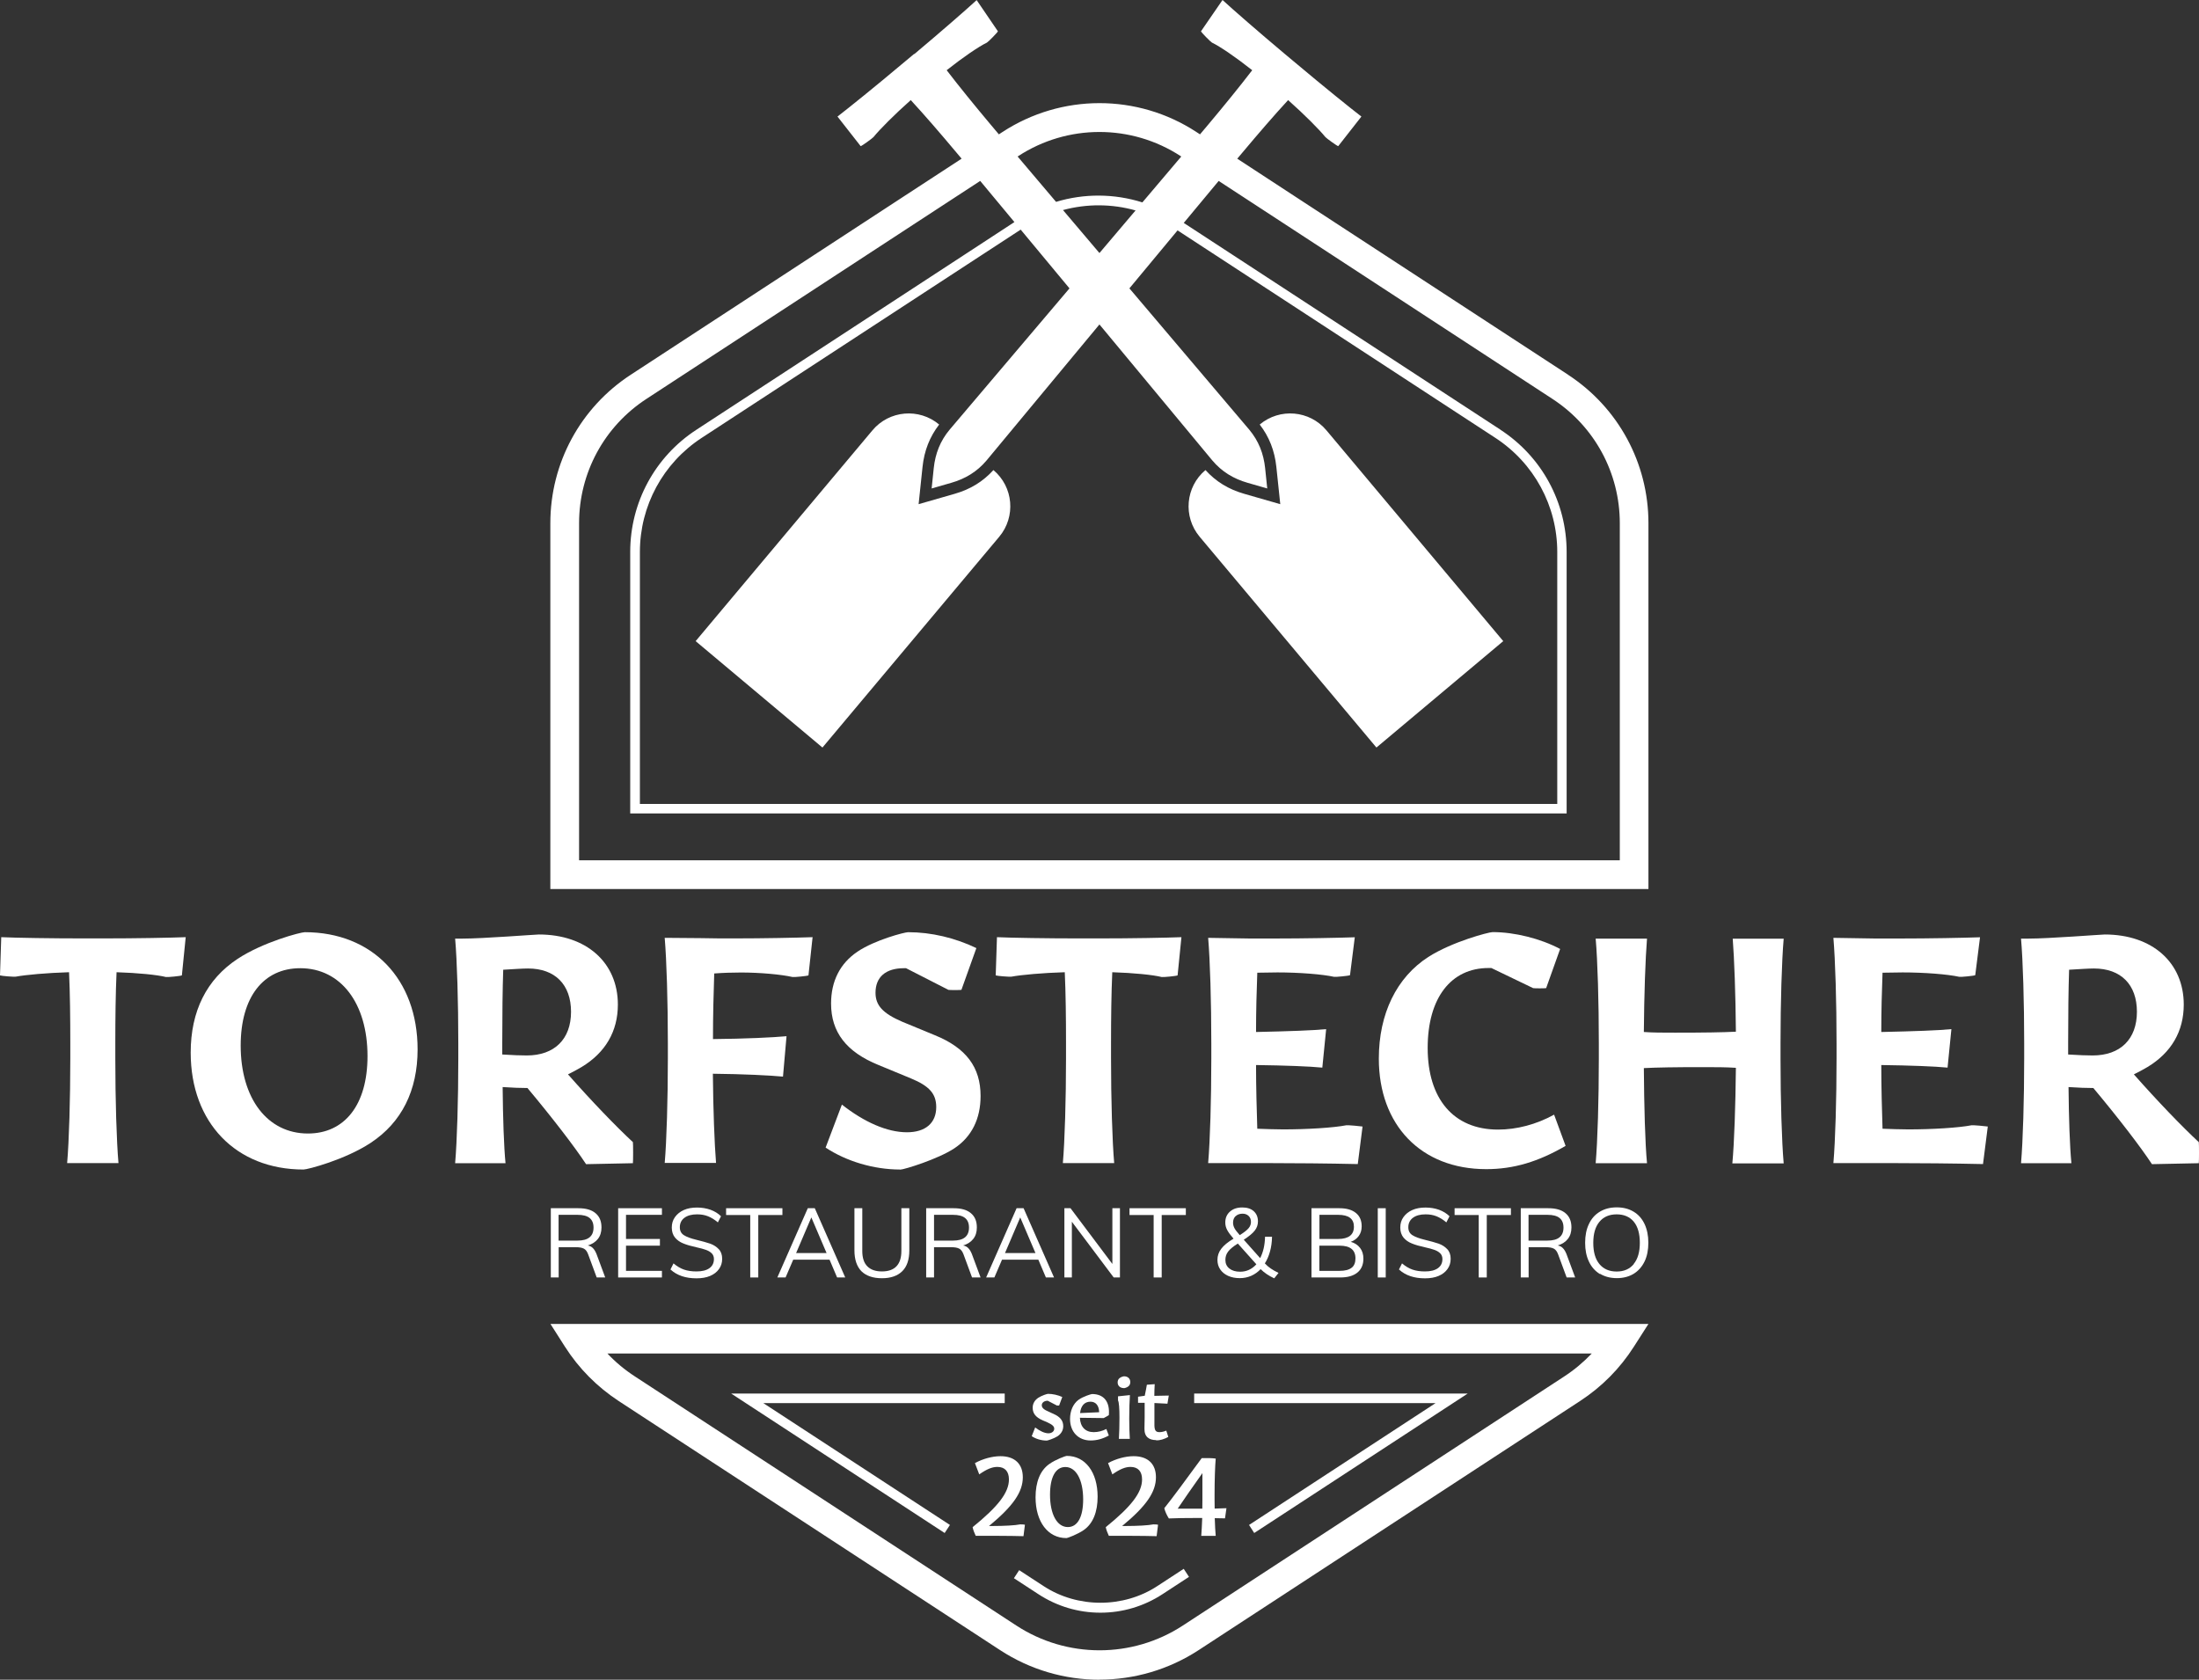
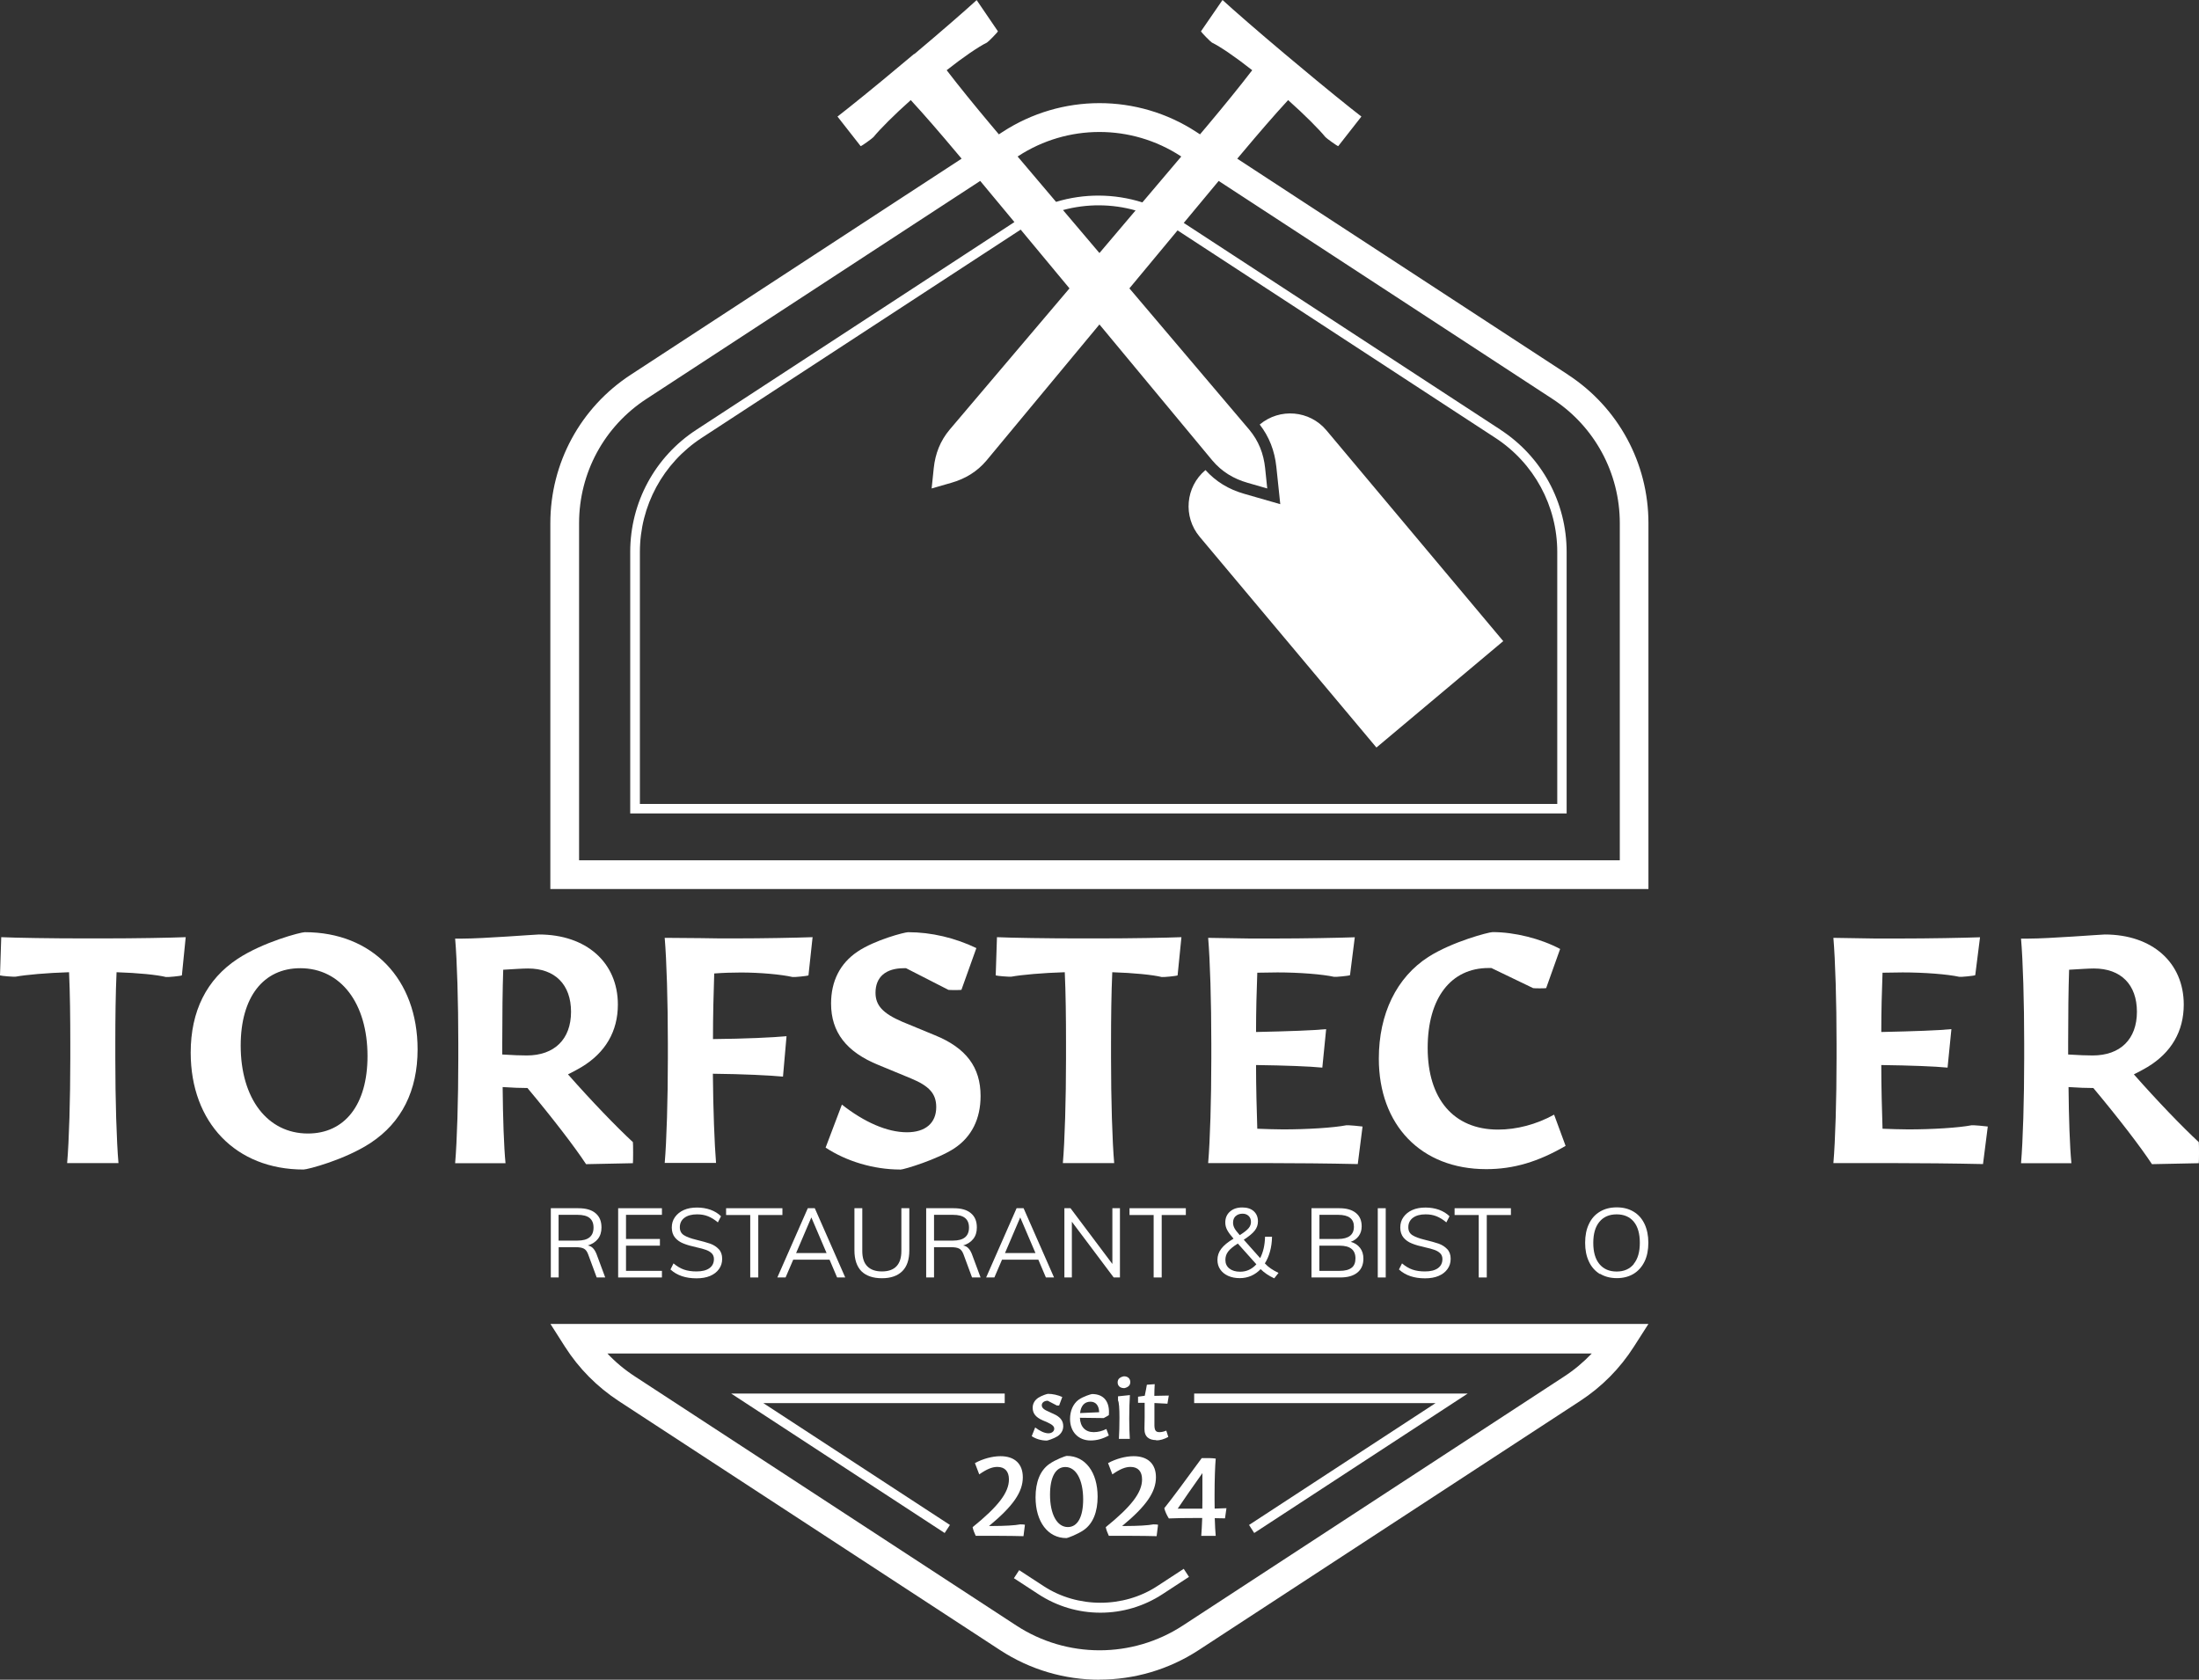
<svg xmlns="http://www.w3.org/2000/svg" id="a" width="229.592" height="175.38" viewBox="0 0 229.592 175.38">
  <rect x="0" y="0" width="229.592" height="175.38" fill="#333333" stroke="none" />
  <path d="M58.98,140.6c1.46,2.29,3.36,4.2,5.63,5.69l39.81,26c3.15,2.06,6.77,3.09,10.38,3.09l-.02-.01c3.61,0,7.23-1.03,10.38-3.09l39.81-26c2.28-1.49,4.17-3.4,5.63-5.69l1.51-2.36H57.47l1.51,2.37ZM166.19,141.32c-.86.9-1.82,1.71-2.88,2.4l-39.81,26c-5.28,3.45-12.11,3.45-17.39,0l-39.81-26c-1.06-.69-2.03-1.49-2.88-2.4h102.77Z" fill="#fff" />
  <path d="M172.11,54.63c0-6.27-3.14-12.07-8.39-15.5h.01l-27.45-17.92-7.101-4.641.521-.619c1.66-1.98,3.35-3.94,4.79-5.5,1.71,1.52,3.24,3.06,3.89,3.86.11.13,1.2.92,1.34.95l2.42-3.09c-1.22-.94-4.02-3.2-6.67-5.43l-1.33-1.11c-2.75-2.31-5.37-4.59-6.5-5.63l-2.25,3.27c.06.14,1,1.1,1.15,1.18.85.41,2.48,1.52,4.2,2.88-1.31,1.71-2.94,3.71-4.56,5.64l-.891,1.058-.38-.248c-6.15-4.02-14.09-4.01-20.24,0l-.38.248-.89-1.058c-1.62-1.93-3.25-3.93-4.56-5.64,1.72-1.36,3.35-2.47,4.2-2.88.15-.08,1.09-1.04,1.15-1.18L101.97.01c-1.13,1.04-3.75,3.32-6.5,5.63l-.03-.01-1.33,1.11c-2.65,2.23-5.45,4.49-6.67,5.43l2.42,3.09c.14-.03,1.23-.82,1.34-.95.65-.8,2.18-2.34,3.89-3.86,1.44,1.56,3.13,3.52,4.79,5.5l.519.617-5.919,3.863-28.63,18.7c-5.25,3.43-8.39,9.22-8.39,15.5v38.19h114.65v-38.19ZM123.27,16.3l.063.041c-1.051,1.241-2.452,2.894-4.06,4.791-2.93-.925-6.075-.946-9.013-.055-1.588-1.873-2.973-3.508-4.014-4.736l.063-.041c5.15-3.36,11.81-3.36,16.96,0ZM111.662,30.108c-6.346,7.483-12.512,14.752-12.512,14.752-.98,1.17-1.5,2.5-1.66,4.02l-.22,2.12,2.05-.59c1.47-.42,2.69-1.16,3.68-2.33,0,0,5.728-6.903,11.79-14.205,6.062,7.301,11.79,14.205,11.79,14.205.99,1.17,2.21,1.91,3.68,2.33l2.05.59-.22-2.12c-.16-1.52-.68-2.85-1.66-4.02,0,0-6.166-7.268-12.512-14.752,1.774-2.137,3.495-4.209,5.028-6.054l5.494,3.586,27.69,18.08c4.04,2.64,6.46,7.1,6.46,11.92v26.3h-95.78v-26.3c0-4.83,2.41-9.28,6.45-11.92l27.69-18.08,5.617-3.666c1.55,1.865,3.295,3.966,5.095,6.135ZM110.985,21.932c2.482-.67,5.103-.659,7.577.039-1.186,1.399-2.459,2.9-3.772,4.449-1.325-1.563-2.609-3.077-3.805-4.487ZM169.12,89.82H60.46v-35.19c0-5.26,2.63-10.11,7.03-12.98l27.88-18.21,6.971-4.55c.902,1.084,2.13,2.561,3.571,4.296l-5.223,3.414-27.98,18.27c-4.33,2.82-6.91,7.6-6.91,12.76v27.3h97.77v-27.3c0-5.17-2.58-9.94-6.91-12.76h.01l-27.86-18.19-5.216-3.405c1.472-1.772,2.728-3.283,3.645-4.384l6.971,4.55,27.88,18.21c4.4,2.87,7.03,7.73,7.03,12.98v35.19Z" fill="#fff" />
  <polygon points="99.18 159.22 79.7 146.5 104.9 146.5 104.9 145.5 76.34 145.5 98.63 160.06 99.18 159.22" fill="#fff" />
  <polygon points="130.41 159.22 130.95 160.06 153.24 145.5 124.68 145.5 124.68 146.5 149.88 146.5 130.41 159.22" fill="#fff" />
  <path d="M120.82,165.61c-3.53,2.31-8.32,2.31-11.85,0l-2.56-1.67-.55.84,2.56,1.67c1.93,1.26,4.16,1.93,6.47,1.93h.01c2.3,0,4.54-.67,6.47-1.93l2.77-1.81-.55-.84-2.77,1.81Z" fill="#fff" />
-   <path d="M91.09,44.93l-18.46,22.01,13.24,11.11,18.46-22.01c1.75-2.09,1.48-5.21-.61-6.96-1.08,1.19-2.4,2.01-4.05,2.48l-3.76,1.08.41-3.9c.18-1.69.75-3.14,1.74-4.42h-.01c-2.09-1.75-5.21-1.48-6.96.61Z" fill="#fff" />
  <path d="M143.71,78.05l13.24-11.11-18.46-22.01c-1.75-2.09-4.87-2.36-6.96-.61h-.01c.99,1.28,1.56,2.73,1.74,4.42l.41,3.9-3.76-1.08c-1.65-.47-2.97-1.29-4.05-2.48-2.09,1.75-2.36,4.87-.61,6.96l18.46,22.01Z" fill="#fff" />
  <path d="M62.8,128.16c0-.65-.2-1.14-.62-1.49-.41-.35-1.01-.52-1.79-.52h-2.88v7.23h.82v-3.16h1.81c.35,0,.63.05.82.15.19.1.34.3.45.6l.89,2.41h.89l-.91-2.45c-.11-.27-.23-.47-.38-.62-.15-.15-.33-.24-.54-.27.47-.14.82-.37,1.07-.69s.37-.72.37-1.19ZM60.3,129.53h-1.98v-2.69h1.98c.57,0,.99.11,1.26.33.27.22.41.55.41,1,0,.91-.56,1.36-1.67,1.36Z" fill="#fff" />
  <polygon points="69.11 126.84 69.11 126.15 64.54 126.15 64.54 133.38 69.11 133.38 69.11 132.69 65.36 132.69 65.36 130.06 68.9 130.06 68.9 129.36 65.36 129.36 65.36 126.84 69.11 126.84" fill="#fff" />
  <path d="M74.07,132.41c-.32.23-.77.34-1.35.34-.49,0-.93-.06-1.3-.19-.38-.13-.74-.35-1.1-.65l-.32.64.02.01c.67.61,1.57.91,2.7.91.54,0,1.02-.08,1.42-.25.4-.17.71-.41.93-.72.22-.31.33-.65.33-1.07s-.12-.76-.36-1.01-.53-.44-.89-.57c-.36-.12-.85-.26-1.47-.41-.58-.14-1-.3-1.28-.48-.28-.18-.42-.45-.42-.82,0-.42.16-.75.48-.99.32-.24.76-.36,1.32-.36.41,0,.79.06,1.14.2.35.14.69.35,1.03.64l.33-.64c-.3-.3-.67-.52-1.1-.68-.43-.15-.9-.23-1.4-.23-.53,0-.99.08-1.39.26-.4.18-.7.43-.92.74-.22.31-.33.66-.33,1.09s.12.78.34,1.05c.22.26.51.47.87.61.36.15.82.28,1.37.4.41.09.74.18.99.27.25.09.45.21.6.36.15.15.23.35.23.59,0,.41-.15.73-.47.96Z" fill="#fff" />
  <polygon points="79.17 133.38 79.17 126.86 81.69 126.86 81.69 126.15 75.81 126.15 75.81 126.86 78.33 126.86 78.33 133.38 79.17 133.38" fill="#fff" />
  <path d="M82.82,131.52h3.79l.79,1.86h.85l-3.18-7.23h-.73l-3.18,7.23h.86l.8-1.86ZM84.71,127.11l1.59,3.72h-3.18l1.59-3.72Z" fill="#fff" />
  <path d="M94.21,132.72c.49-.49.73-1.21.73-2.17v-4.4h-.83v4.47c0,.7-.17,1.23-.51,1.59-.34.36-.85.54-1.52.54s-1.18-.18-1.53-.54c-.35-.35-.52-.89-.52-1.59v-4.47h-.82v4.4c0,.957.249,1.685.726,2.175.49.487,1.217.735,2.144.735s1.64-.25,2.13-.74Z" fill="#fff" />
  <polygon points="89.94 132.73 89.936 132.725 89.93 132.72 89.94 132.73" fill="#fff" />
  <path d="M101.99,128.16c0-.65-.2-1.14-.62-1.49-.41-.35-1.01-.52-1.79-.52h-2.88v7.23h.82v-3.16h1.81c.35,0,.63.05.82.15.19.1.34.3.45.6l.89,2.41h.89l-.91-2.45c-.11-.27-.23-.47-.38-.62-.15-.15-.33-.24-.54-.27.47-.14.82-.37,1.07-.69s.37-.72.37-1.19ZM99.5,129.53h-1.98v-2.69h1.98c.57,0,.99.11,1.26.33.27.22.41.55.41,1,0,.91-.56,1.36-1.67,1.36Z" fill="#fff" />
  <path d="M102.96,133.38h.86l.8-1.86h3.79l.79,1.86h.85l-3.18-7.23h-.73l-3.18,7.23ZM108.11,130.83h-3.18l1.59-3.72,1.59,3.72Z" fill="#fff" />
  <polygon points="116.14 131.97 111.77 126.15 111.13 126.15 111.13 133.38 111.91 133.38 111.91 127.56 116.28 133.38 116.93 133.38 116.93 126.15 116.14 126.15 116.14 131.97" fill="#fff" />
  <polygon points="121.29 133.38 121.29 126.86 123.81 126.86 123.81 126.15 117.93 126.15 117.93 126.86 120.45 126.86 120.45 133.38 121.29 133.38" fill="#fff" />
  <path d="M127.51,130.38c-.27.35-.4.74-.4,1.17,0,.38.1.71.29.99.2.29.47.51.82.67.35.16.76.24,1.22.24.43,0,.82-.08,1.19-.24.37-.16.7-.4.99-.7.38.38.86.7,1.42.96l.45-.57h-.01c-.59-.28-1.07-.6-1.42-.99.23-.36.41-.78.54-1.25.13-.47.2-.98.21-1.53h-.73c-.02.87-.19,1.61-.51,2.23l-1.71-1.92c.55-.36.93-.67,1.15-.96.22-.28.33-.6.33-.96,0-.44-.15-.8-.44-1.06-.29-.26-.69-.39-1.19-.39-.54,0-.96.14-1.29.43-.33.29-.49.67-.49,1.14,0,.27.06.52.19.77s.35.55.67.92c-.59.35-1.02.7-1.28,1.05ZM128.74,127.66c0-.29.09-.52.27-.69v.01c.18-.17.42-.26.72-.26.26,0,.48.08.64.24.16.15.24.36.24.62,0,.24-.08.46-.25.66s-.47.44-.92.72c-.28-.32-.47-.56-.56-.74-.09-.18-.14-.36-.14-.56ZM128.23,130.67c.2-.26.54-.54,1.01-.83l1.93,2.16h.01c-.47.52-1.04.78-1.7.78-.47,0-.84-.11-1.12-.33-.28-.22-.42-.52-.42-.9,0-.33.09-.62.29-.88Z" fill="#fff" />
  <path d="M141.72,132.87c.42-.34.63-.83.63-1.46,0-.44-.12-.82-.35-1.12l-.01-.01c-.23-.3-.55-.5-.96-.62.36-.13.64-.34.84-.62.2-.28.3-.61.3-1,0-.61-.2-1.07-.61-1.4-.41-.33-.98-.49-1.72-.49h-2.91v7.23h3.01c.77,0,1.36-.17,1.78-.51ZM137.76,126.84h1.95c1.1,0,1.65.41,1.65,1.24,0,.42-.14.75-.42.96-.28.21-.69.32-1.23.32h-1.95v-2.52ZM137.75,132.69v-2.63h2.11c1.11,0,1.66.44,1.66,1.33,0,.44-.13.77-.4.98h-.01c-.26.21-.68.32-1.25.32h-2.11Z" fill="#fff" />
  <rect x="143.85" y="126.15" width=".83" height="7.23" fill="#fff" />
  <path d="M150.13,132.41c-.32.23-.77.34-1.35.34-.49,0-.93-.06-1.3-.19-.38-.13-.74-.35-1.1-.65l-.32.64.02.01c.67.61,1.57.91,2.7.91.54,0,1.02-.08,1.42-.25.4-.17.71-.41.93-.72.22-.31.33-.65.33-1.07s-.12-.76-.36-1.01-.53-.44-.89-.57c-.36-.12-.85-.26-1.47-.41-.58-.14-1-.3-1.28-.48-.28-.18-.42-.45-.42-.82,0-.42.16-.75.48-.99s.76-.36,1.32-.36c.41,0,.79.06,1.14.2.35.14.69.35,1.03.64l.33-.64c-.3-.3-.67-.52-1.1-.68-.43-.15-.9-.23-1.4-.23-.53,0-.99.08-1.39.26-.4.18-.7.43-.92.74-.22.31-.33.66-.33,1.09s.12.78.34,1.05c.22.26.51.47.87.61.36.15.82.28,1.37.4.41.09.74.18.99.27.25.09.45.21.6.36.15.15.23.35.23.59,0,.41-.15.73-.47.96Z" fill="#fff" />
  <polygon points="155.23 133.38 155.23 126.86 157.75 126.86 157.75 126.15 151.87 126.15 151.87 126.86 154.39 126.86 154.39 133.38 155.23 133.38" fill="#fff" />
-   <path d="M159.6,130.22h1.81c.35,0,.63.05.82.15.19.1.34.3.45.6l.89,2.41h.89l-.91-2.45c-.11-.27-.23-.47-.38-.62-.15-.15-.33-.24-.54-.27.47-.14.82-.37,1.07-.69s.37-.72.37-1.19c0-.65-.2-1.14-.62-1.49-.41-.35-1.01-.52-1.79-.52h-2.88v7.23h.82v-3.16ZM159.59,126.84h1.98c.57,0,.99.11,1.26.33.27.22.41.55.41,1,0,.91-.56,1.36-1.67,1.36h-1.98v-2.69Z" fill="#fff" />
  <path d="M165.9,131.73c.26.56.65.99,1.14,1.29l.02-.02c.5.3,1.08.45,1.75.45s1.25-.15,1.75-.45c.49-.3.87-.73,1.14-1.28.27-.55.4-1.22.4-1.97s-.14-1.41-.4-1.96c-.27-.56-.64-.98-1.14-1.28s-1.08-.45-1.76-.45-1.26.15-1.76.45-.88.72-1.14,1.28c-.27.55-.4,1.21-.4,1.97s.13,1.41.4,1.97ZM166.99,127.57c.43-.52,1.03-.78,1.8-.78s1.37.26,1.79.77c.42.51.63,1.25.63,2.2s-.21,1.69-.64,2.21l.01.01c-.43.52-1.02.78-1.79.78s-1.37-.26-1.8-.78c-.43-.52-.64-1.26-.64-2.21s.21-1.68.64-2.2Z" fill="#fff" />
  <path d="M8.88,97.98c-3.53,0-7.19-.06-8.75-.13l-.13,3.99c.13.06,1.49.17,1.66.13,1.03-.19,3.22-.39,5.55-.46.1,2.16.13,4.79.13,7.42v1.6c0,4.22-.13,8.62-.33,10.91h5.36c-.2-2.27-.33-6.62-.33-10.95v-1.6c0-2.56.03-5.18.13-7.38,2.23.07,4.23.27,5.16.5.16.03,1.53-.1,1.66-.17l.4-3.99c-1.57.06-5.09.13-8.75.13h-1.76Z" fill="#fff" />
  <path d="M31.82,97.33c-.43,0-4.36,1.03-7.02,2.79-3.23,2.13-4.89,5.46-4.89,9.78,0,7.32,4.73,12.21,11.78,12.21.43,0,4.36-1.03,7.02-2.79,3.23-2.13,4.89-5.46,4.89-9.75,0-7.35-4.73-12.24-11.78-12.24ZM32.15,118.35c-4.23,0-7.02-3.66-7.02-9.18,0-5.09,2.39-8.08,6.22-8.08,4.23,0,7.02,3.66,7.02,9.18,0,5.09-2.39,8.08-6.22,8.08Z" fill="#fff" />
  <path d="M61.19,121.55l4.89-.1c.03-.14.03-2.07,0-2.2-1.727-1.597-4.321-4.291-6.778-7.076.495-.238.952-.496,1.418-.764,2.49-1.5,3.79-3.73,3.79-6.52,0-4.39-3.29-7.32-8.25-7.32-.33,0-5.85.43-7.98.43h-.76c.2,2.26.33,6.62.33,10.94v1.6c0,4.22-.13,8.62-.33,10.91h5.26c-.17-1.73-.27-4.72-.3-7.95,1.03.07,1.92.1,2.59.1,2.56,3.06,4.92,6.12,6.12,7.95ZM52.44,110.1v-1.2c0-2.99.03-5.59.1-7.65,1.03-.06,2.02-.13,2.59-.13,2.83,0,4.49,1.69,4.49,4.52,0,2.86-1.73,4.56-4.62,4.56-.56,0-1.53-.03-2.56-.1Z" fill="#fff" />
  <path d="M69.4,121.44c0-.006,0-.014.002-.02h-.002v.02Z" fill="#fff" />
  <path d="M82.12,108.19c-1.39.13-4.32.27-7.68.3,0-2.39.06-4.82.13-6.85.93-.07,1.89-.1,2.79-.1,2,0,4.19.2,5.39.47.16.03,1.53-.1,1.66-.17l.43-3.99c-1.73.06-5.13.13-8.22.13-1.1,0-2.26,0-3.49-.03l-3.73-.03c.2,2.33.33,6.69.33,11.01v1.6c0,4.209-.129,8.595-.328,10.89h5.358c-.16-1.96-.3-5.55-.33-9.31,3.13.03,5.96.17,7.32.3l.37-4.22Z" fill="#fff" />
  <path d="M97.59,108.08l-3.39-1.4c-2.02-.87-2.79-1.7-2.79-3.03,0-1.63,1.06-2.56,2.96-2.56h.23l4.42,2.26c.13.03,1.23.03,1.36,0l1.56-4.36c-2.2-1.06-4.69-1.66-7.12-1.66-.37,0-3.46.8-5.29,2.03-1.83,1.23-2.76,3.09-2.76,5.42,0,2.99,1.6,5.06,4.96,6.42l3.39,1.4c1.9.79,2.63,1.59,2.63,2.99,0,1.67-1.13,2.63-3.06,2.63-2.07,0-4.46-1.06-6.79-2.89l-1.7,4.49c2.16,1.43,5.02,2.29,7.78,2.29l.01.01c.4,0,3.96-1.1,5.66-2.23,1.8-1.2,2.73-3.07,2.73-5.46,0-2.99-1.5-5.02-4.79-6.35Z" fill="#fff" />
  <path d="M116.13,101.51c2.23.07,4.23.27,5.16.5.16.03,1.53-.1,1.66-.17l.4-3.99c-1.57.06-5.09.13-8.75.13h-1.76c-3.53,0-7.19-.06-8.75-.13l-.13,3.99c.13.06,1.49.17,1.66.13,1.03-.19,3.22-.39,5.55-.46.1,2.16.13,4.79.13,7.42v1.6c0,4.22-.13,8.62-.33,10.91h5.36c-.2-2.27-.33-6.62-.33-10.95v-1.6c0-2.56.03-5.18.13-7.38Z" fill="#fff" />
  <path d="M141.76,121.55l.5-3.93c-.14-.03-1.53-.16-1.7-.13-1.34.26-4.1.43-6.59.43-.87,0-1.8-.04-2.7-.07-.06-1.96-.13-4.29-.13-6.65,3.03.04,5.66.14,6.92.27l.4-4.02c-1.2.13-3.99.23-7.32.3,0-2.2.06-4.33.13-6.19.7,0,1.43-.03,2.1-.03,2.29,0,4.69.19,5.92.46.16.03,1.53-.1,1.66-.17l.5-3.96c-1.73.06-5.26.13-8.45.13h-2.5l-4.36-.07c.2,2.33.33,6.69.33,11.01v1.6c0,4.22-.13,8.62-.33,10.91h6.39c2.46,0,6.12.03,9.21.1l.02.01Z" fill="#fff" />
  <path d="M162.26,116.38c-1.86,1.03-3.92,1.56-5.85,1.56-4.69,0-7.35-3.26-7.35-8.52s2.46-8.35,6.35-8.35h.3l4.36,2.1c.13.03,1.23.03,1.36,0l1.46-4.09c-2.06-1.09-4.76-1.76-7.05-1.76-.4,0-4.22,1-6.72,2.6-3.3,2.13-5.16,5.92-5.16,10.61,0,6.92,4.39,11.54,11.21,11.54h.01c2.86,0,5.42-.77,8.28-2.43l-1.2-3.26Z" fill="#fff" />
-   <path d="M186.23,98.01h-5.32c.16,2.06.3,5.82.33,9.71-1.46.07-3.29.1-6.35.1-1.4,0-2.26,0-3.26-.07.03-3.86.16-7.65.33-9.75h-5.36c.2,2.26.33,6.62.33,10.94v1.6c0,4.22-.13,8.62-.33,10.91h5.36c-.2-2.097-.3-5.947-.33-9.93,1.428-.07,3.196-.1,6.08-.1,1.5,0,2.43,0,3.53.07-.04,3.93-.17,7.85-.37,9.98h5.36c-.2-2.27-.33-6.62-.33-10.95v-1.6c0-4.22.13-8.62.33-10.91Z" fill="#fff" />
  <path d="M205.84,117.49c-1.34.26-4.1.43-6.59.43-.87,0-1.8-.04-2.7-.07-.06-1.96-.13-4.29-.13-6.65,3.03.04,5.66.14,6.92.27l.4-4.02c-1.2.13-3.99.23-7.32.3,0-2.2.06-4.33.13-6.19.7,0,1.43-.03,2.1-.03,2.29,0,4.69.19,5.92.46.16.03,1.53-.1,1.66-.17l.5-3.96c-1.73.06-5.26.13-8.45.13h-2.5l-4.36-.07c.2,2.33.33,6.69.33,11.01v1.6c0,4.22-.13,8.62-.33,10.91h6.39c2.46,0,6.12.03,9.21.1l.02.01.5-3.93c-.14-.03-1.53-.16-1.7-.13Z" fill="#fff" />
  <path d="M229.57,119.25c-1.727-1.597-4.321-4.291-6.778-7.076.495-.238.952-.496,1.418-.764,2.49-1.5,3.79-3.73,3.79-6.52,0-4.39-3.29-7.32-8.25-7.32-.33,0-5.85.43-7.98.43h-.76c.2,2.26.33,6.62.33,10.94v1.6c0,4.22-.13,8.62-.33,10.91h5.26c-.17-1.73-.27-4.72-.3-7.95,1.03.07,1.92.1,2.59.1,2.56,3.06,4.92,6.12,6.12,7.95l4.89-.1c.03-.14.03-2.07,0-2.2ZM218.49,110.2c-.56,0-1.53-.03-2.56-.1v-1.2c0-2.99.03-5.59.1-7.65,1.03-.06,2.02-.13,2.59-.13,2.83,0,4.49,1.69,4.49,4.52,0,2.86-1.73,4.56-4.62,4.56Z" fill="#fff" />
  <path d="M109.46,149.65c-.41,0-.91-.25-1.38-.61l-.36.91c.43.29,1,.46,1.57.46.09,0,.73-.2,1.14-.46.37-.26.58-.61.58-1.04,0-.58-.32-.98-1.02-1.29l-.49-.22c-.5-.22-.73-.4-.73-.68s.27-.47.62-.47l.96.5h.23l.33-.89c-.44-.2-.99-.33-1.49-.33-.08,0-.63.16-1.03.42-.37.26-.57.6-.57,1.04,0,.59.33.99,1.03,1.3l.49.21c.5.23.73.41.73.67,0,.28-.26.48-.61.48Z" fill="#fff" />
  <path d="M113.87,150.4c.65,0,1.26-.17,1.9-.52l-.26-.68c-.42.22-.88.33-1.32.33-.87,0-1.4-.55-1.44-1.5l2.49.03.53-.3c.13-1.39-.51-2.21-1.75-2.21-.08,0-.9.24-1.41.6-.59.44-.89,1.19-.89,2,0,1.35.87,2.25,2.15,2.25ZM113.85,146.35c.56,0,.89.4.91,1.1l-1.99.09c.07-.75.46-1.19,1.08-1.19Z" fill="#fff" />
  <path d="M116.73,145.79v.43c.1.17.15.83.15,1.8,0,.69-.02,1.69-.06,2.21h1.14c-.03-.5-.06-1.32-.06-2.1,0-.94.03-1.91.07-2.47l-1.24.13Z" fill="#fff" />
  <path d="M117.34,144.93v.01c.05,0,.3-.05.47-.19.13-.1.2-.25.2-.45,0-.36-.26-.6-.65-.6-.05,0-.3.05-.47.19-.13.1-.2.25-.2.45,0,.35.26.59.65.59Z" fill="#fff" />
  <path d="M119.51,148c0,.29-.02.75-.02,1.16-.02.87.5,1.2,1.22,1.2l.01.03c.41,0,.81-.12,1.26-.36l-.21-.66c-.24.1-.49.16-.71.16-.38,0-.51-.17-.53-.67v-2.37l1.36.07.14-.85-1.51.03c0-.41.02-.89.04-1.22l-.82.06c-.04.25-.12.7-.22,1.15l-.7.1v.64h.69v1.53Z" fill="#fff" />
  <path d="M101.79,152.76l.45,1.18c.8-.56,1.36-.78,1.89-.78.79,0,1.21.47,1.21,1.31,0,1.36-1.11,2.81-3.79,4.98.05.27.19.63.32.9h1.69c1.58,0,2.84.03,3.29.04h.01l.15-1.19c-.05-.03-.44-.05-.5-.04-.48.1-1.61.17-2.93.17h-.32c2.52-2.08,3.53-3.55,3.53-5.09,0-1.39-.84-2.2-2.33-2.2-.85,0-1.84.27-2.67.72Z" fill="#fff" />
  <path d="M108.12,156.33c0,2.56,1.29,4.26,3.21,4.26.16,0,1.2-.41,1.81-.83.99-.68,1.46-1.92,1.46-3.49,0-2.56-1.29-4.26-3.21-4.26-.16,0-1.2.4-1.81.83-.99.68-1.46,1.92-1.46,3.49ZM111.23,153.17c1.12,0,1.86,1.34,1.86,3.38,0,1.83-.58,2.89-1.6,2.89-1.13,0-1.86-1.34-1.86-3.38,0-1.83.58-2.89,1.6-2.89Z" fill="#fff" />
  <path d="M116.14,153.94c.8-.56,1.36-.78,1.89-.78.79,0,1.21.47,1.21,1.31,0,1.36-1.11,2.81-3.79,4.98.05.27.19.63.32.9h1.69c1.58,0,2.84.03,3.29.04h.01l.15-1.19c-.05-.03-.44-.05-.5-.04-.48.1-1.61.17-2.93.17h-.32c2.52-2.08,3.53-3.55,3.53-5.09,0-1.39-.84-2.2-2.33-2.2-.85,0-1.84.27-2.67.72l.45,1.18Z" fill="#fff" />
  <path d="M126.81,156.59v-.56c0-1.46.05-2.98.12-3.74-.4-.06-.97-.06-1.46-.05-1.64,2.25-3.19,4.34-3.91,5.23.09.37.29.78.47,1.06v.01c.65-.03,1.68-.05,3.11-.05h.38c-.03.75-.06,1.43-.1,1.87h1.51c-.04-.44-.08-1.1-.1-1.85.38,0,.74.01,1.07.02l.15-1.06c-.36.02-.79.03-1.23.04-.01-.3-.01-.62-.01-.92ZM125.53,157.52h-2.57c.626-.944,1.577-2.292,2.58-3.712v2.792c0,.3,0,.62-.01.92Z" fill="#fff" />
</svg>